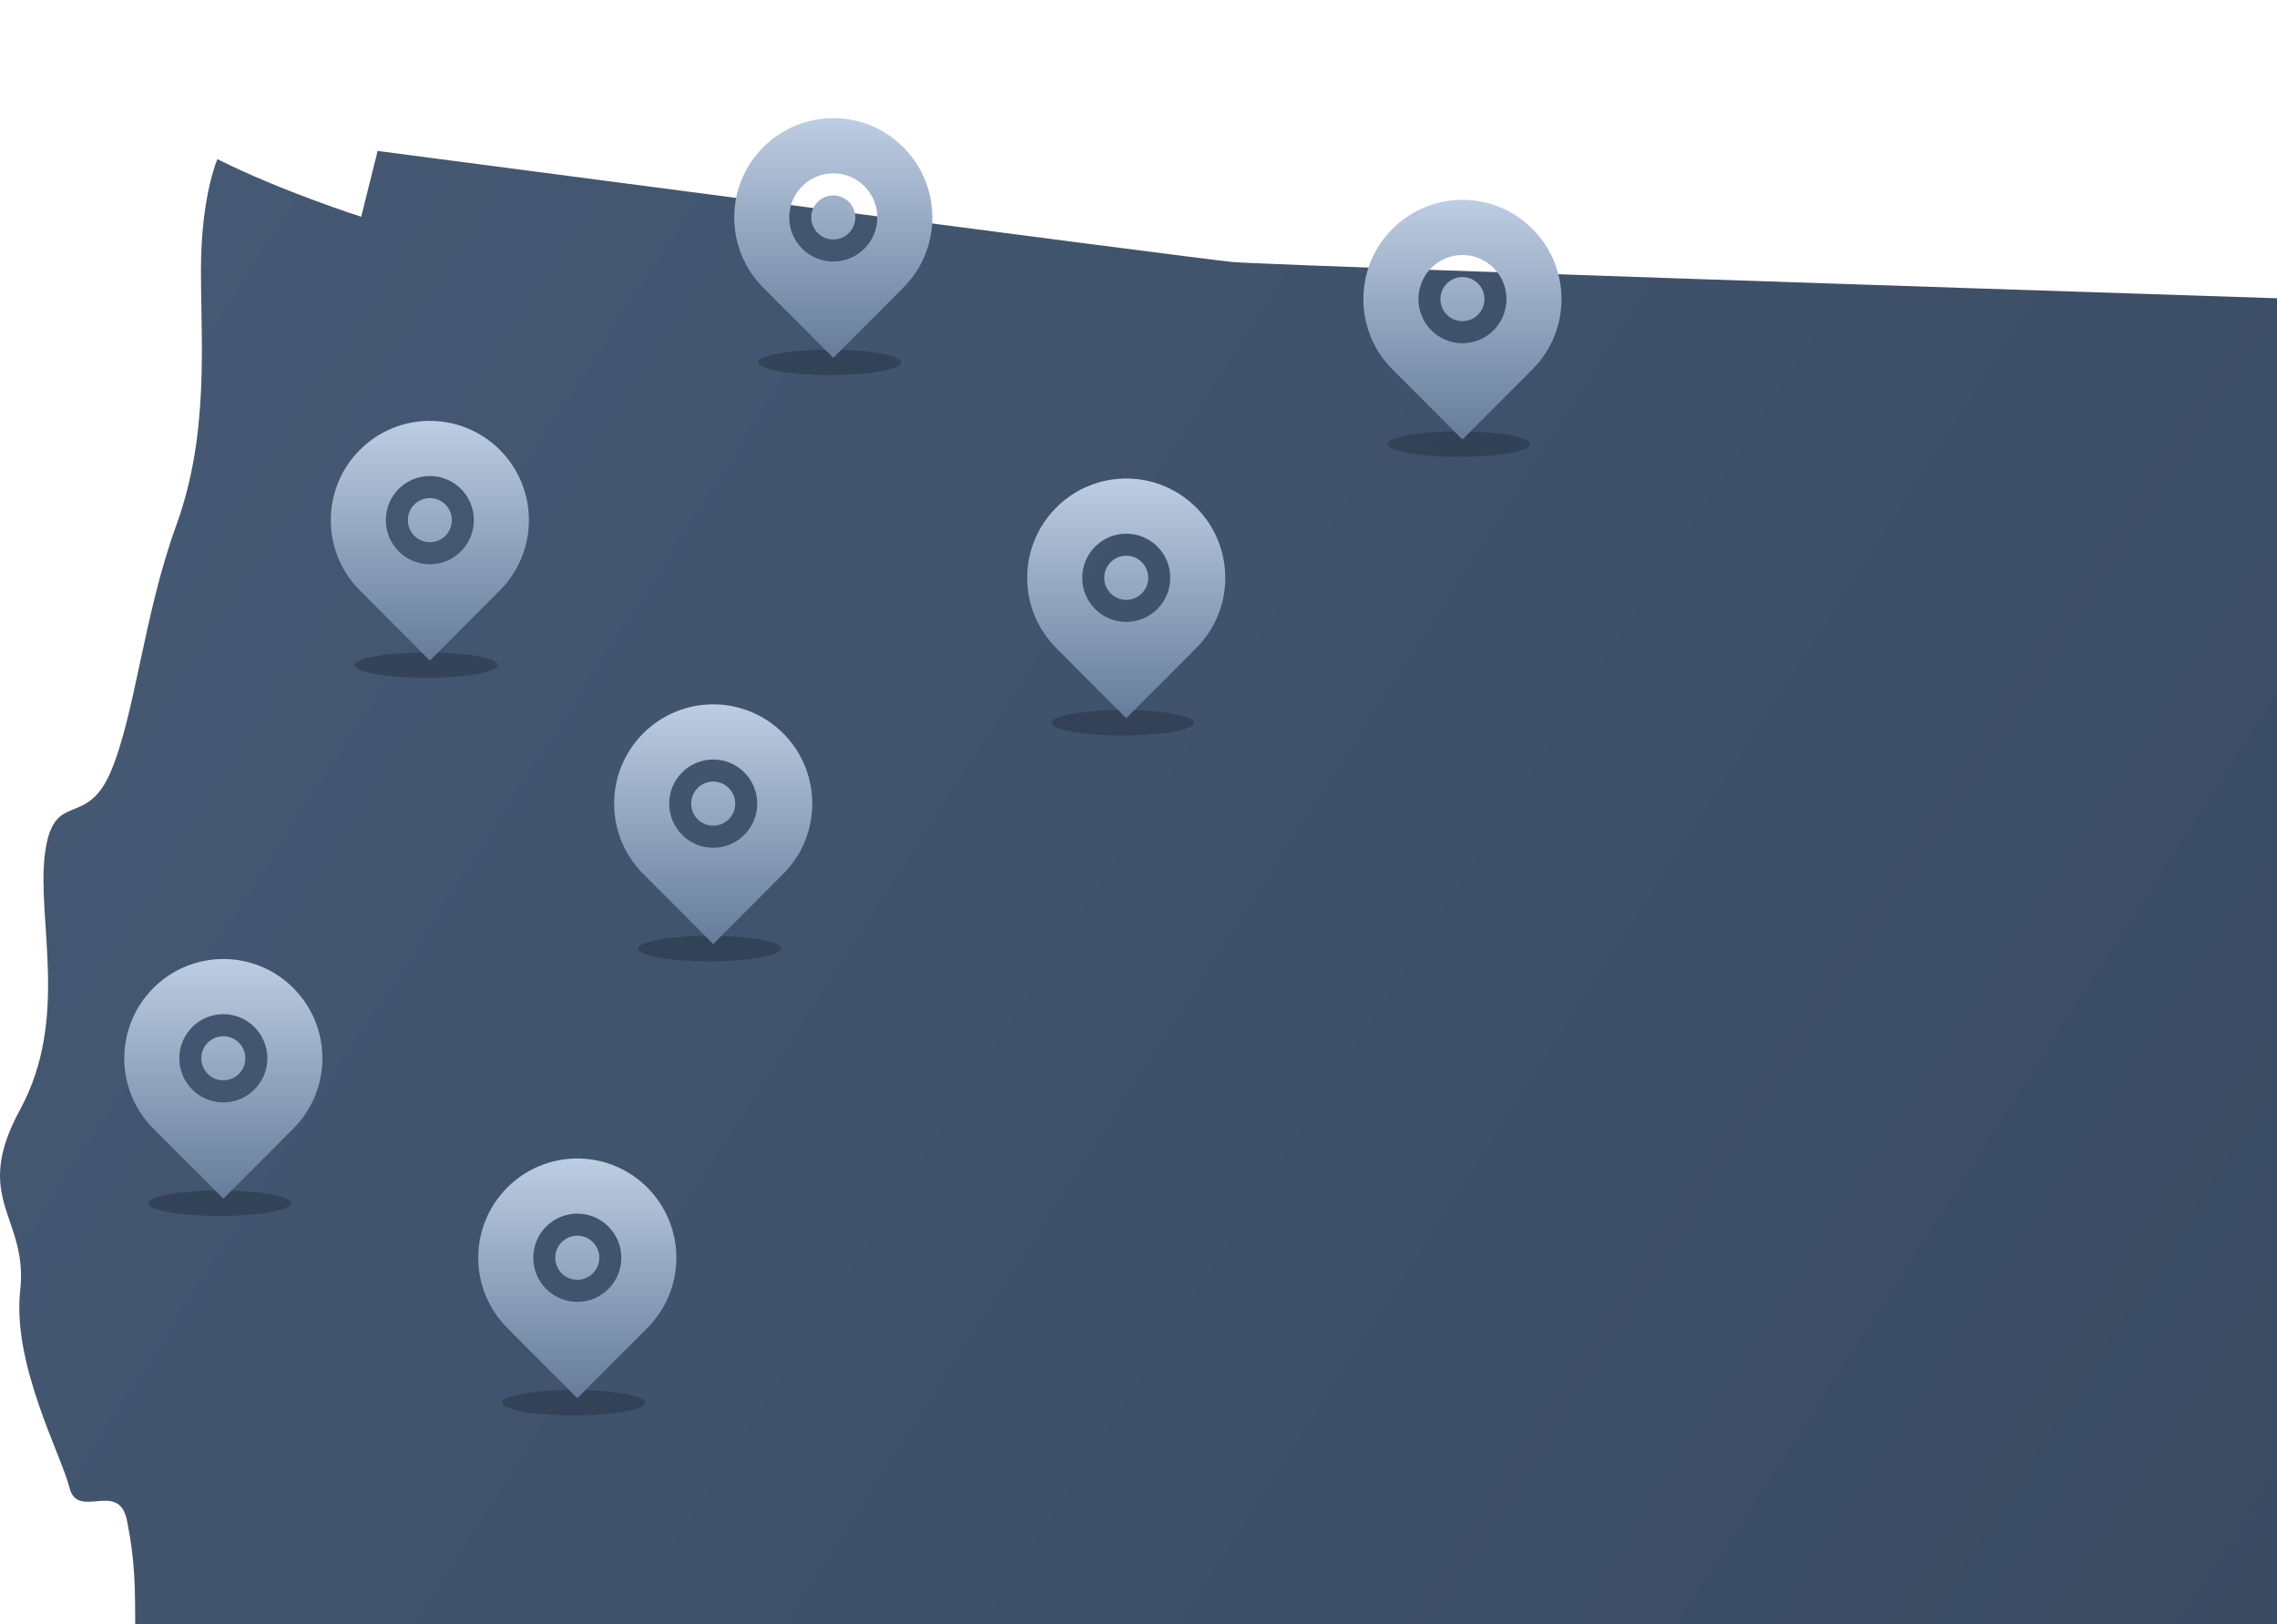
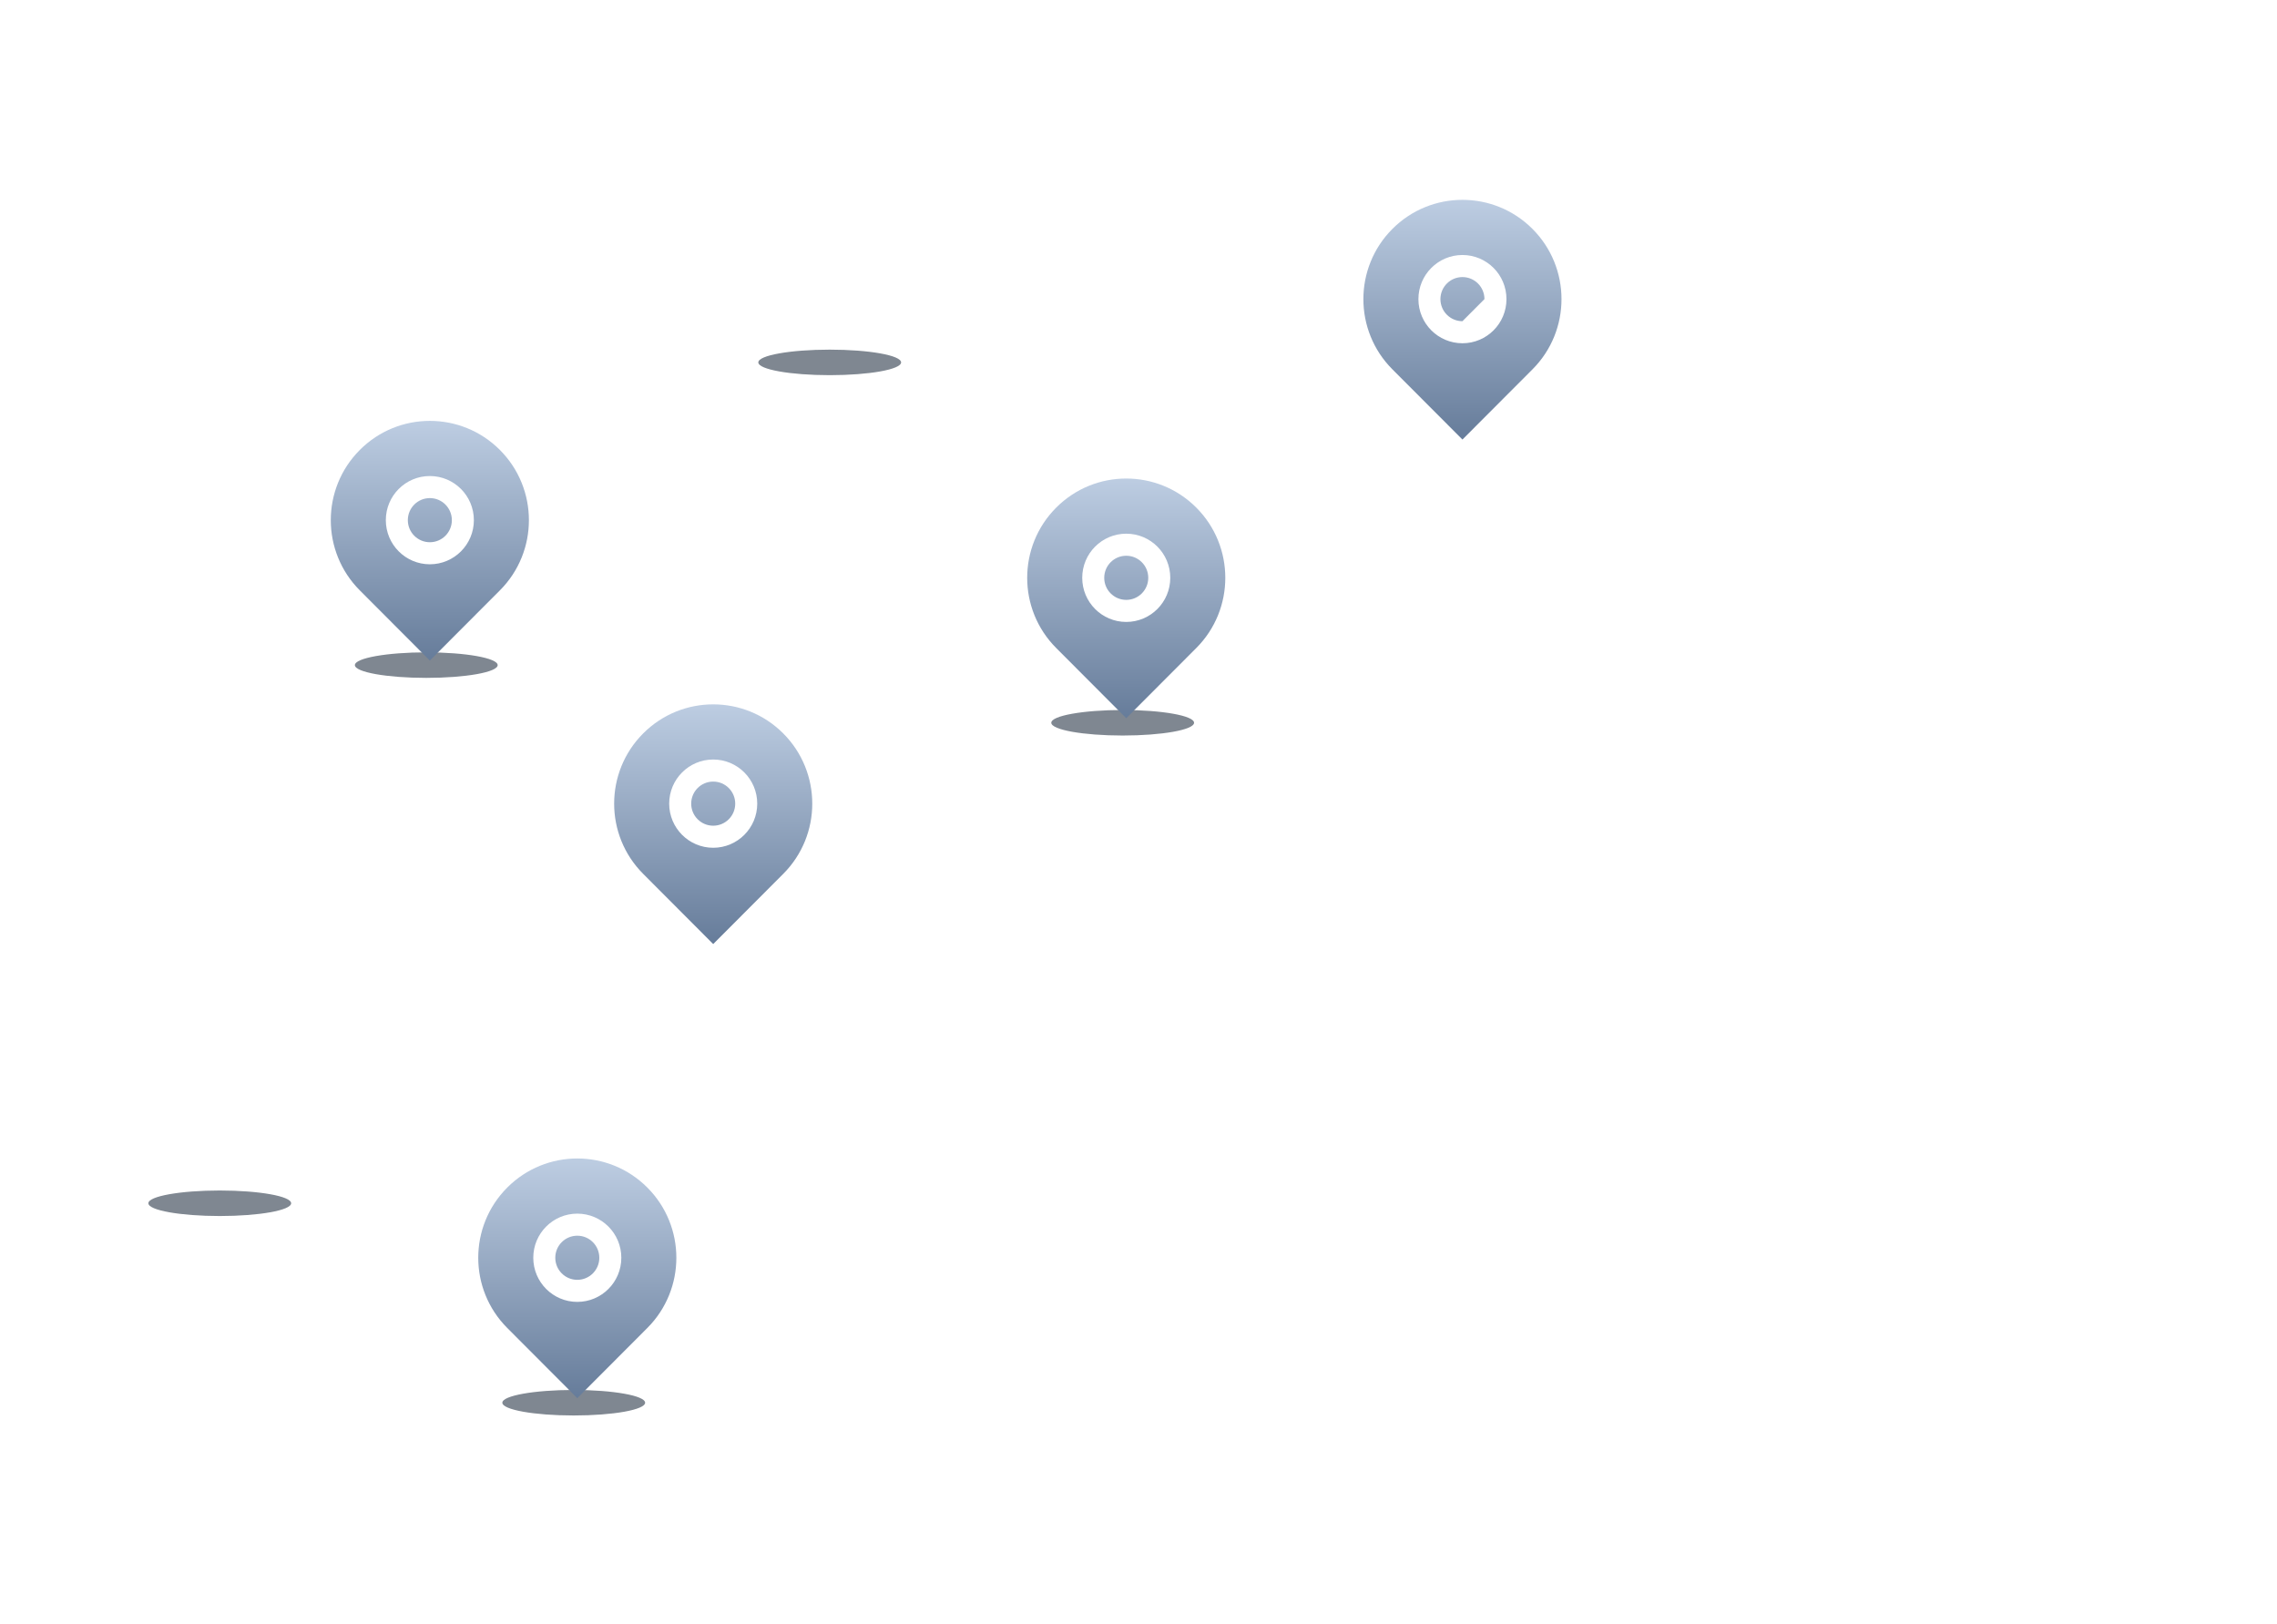
<svg xmlns="http://www.w3.org/2000/svg" xmlns:xlink="http://www.w3.org/1999/xlink" fill="none" height="383" viewBox="0 0 537 383" width="537">
  <linearGradient id="a" gradientUnits="userSpaceOnUse" x1="56.538" x2="1190.79" y1="31.265" y2="763.627">
    <stop offset="0" stop-color="#455974" />
    <stop offset="1" stop-color="#2a3749" />
  </linearGradient>
  <linearGradient id="b">
    <stop offset="0" stop-color="#bdcde2" />
    <stop offset="1" stop-color="#667c9a" />
  </linearGradient>
  <linearGradient id="c" gradientUnits="userSpaceOnUse" x1="196.517" x2="196.517" xlink:href="#b" y1="27.866" y2="84.394" />
  <linearGradient id="d" gradientUnits="userSpaceOnUse" x1="344.896" x2="344.896" xlink:href="#b" y1="47.129" y2="103.657" />
  <linearGradient id="e" gradientUnits="userSpaceOnUse" x1="265.609" x2="265.609" xlink:href="#b" y1="112.851" y2="169.379" />
  <linearGradient id="f" gradientUnits="userSpaceOnUse" x1="101.373" x2="101.373" xlink:href="#b" y1="99.254" y2="155.782" />
  <linearGradient id="g" gradientUnits="userSpaceOnUse" x1="52.669" x2="52.669" xlink:href="#b" y1="226.165" y2="282.693" />
  <linearGradient id="h" gradientUnits="userSpaceOnUse" x1="136.148" x2="136.148" xlink:href="#b" y1="273.203" y2="329.731" />
  <linearGradient id="i" gradientUnits="userSpaceOnUse" x1="168.2" x2="168.2" xlink:href="#b" y1="166.108" y2="222.637" />
  <clipPath id="j">
    <path d="m0 0h1238v766h-1238z" />
  </clipPath>
  <g clip-path="url(#j)">
-     <path d="m1204.1 98.613c3.87-9.695 15.49-21.336 15.49-21.336l18.41-28.135c-3.88 0-18.41-12.61-25.19-24.251-6.78-11.641-13.57-22.304-20.34-24.241-6.78-1.947-11.62.968-22.28 2.905-10.66 1.947-14.53 13.578-14.53 26.198s-.97 35.893-6.78 55.282c-5.81 19.399-65.88 17.473-77.5 23.293-11.63 5.821-7.75 10.663-15.5 17.462-2.73 2.387-4.24 2.836-5.07 2.267-1.53 2.186-11.14 15.904-19.15 23.922-8.71 8.736-15.5 11.641-22.27 11.641s-3.63-.299-5.58-8.067c-.96 12.61-1.2 8.067-1.2 8.067s-2.786 9.605-6.555 13.798c.758-.13 1.376-.209 1.705-.209 2.9 0 8.71 9.694 8.71 12.609 0 2.916 6.79 2.906 2.91 11.642s-9.695 22.304-20.344 28.125c-10.659 5.821-25.197 21.346-34.878 21.346-9.682 0-28.098.959-28.098.959l-5.814-5.821c2.902-6.789 3.869-11.632 8.715-18.421 4.846-6.799 8.715-13.588 9.692-17.462.259-1.048 1.037-2.616 2.074-4.353-.359.18-.728.389-1.097.469-4.846.969-9.692-4.852-11.626-9.694-1.725-4.314-3.36-10.064-3.719-14.717-2.862.719-5.614 1.128-6.94 1.128-2.912 0-7.747 4.853-12.593 6.789-4.846 1.947-4.846-1.946-4.846-5.82s4.846-11.642 6.78-16.494-4.846-16.494-12.593-23.283c-7.758-6.789-25.187 0-32.934 0-7.748 0-6.79 5.821-7.758 8.736-.967 2.906-7.747 14.557-9.681 20.378-1.945 5.82-1.945 24.241-.978 34.924.978 10.673 6.791 25.22 7.748 39.767.967 14.557-4.846 21.336-9.682 26.198-4.846 4.852-12.593-4.852-17.439-12.61-4.846-7.768-4.846-24.251-5.813-36.861s0-22.305 1.934-32.988c1.935-10.673 2.902-12.6 4.846-22.304 1.934-9.695-1.934-8.726-1.934-8.726s-4.846 10.673-11.626 17.462c-6.781 6.789 0 0 0-6.789s6.78-14.557 8.714-21.346c1.935-6.779 11.626-7.758 19.374-8.726 7.747-.969 15.505-8.736 21.318-8.736s30.032-1.937 31.966-5.821c1.935-3.874-8.714-.969-14.527-.969s-4.846-10.673-4.846-10.673-11.626 0-13.571-2.905c-1.944-2.915-8.714 0-13.56 1.947-4.846 1.937-13.56 5.821-28.088 9.694-14.528 3.874-15.505-4.852-19.384-5.82-3.878-.969-.967-6.789 0-9.695.968-2.915-5.813-11.651-10.649-10.673-4.845.969-22.275 20.378-31.966 29.104-9.692 8.736-13.561 2.915-17.439-1.937-3.879-4.852-10.659 2.905-16.472 1.937-5.813-.969 0-3.874 4.835-10.673 4.846-6.789 13.561-17.462 18.407-22.305 4.846-4.852 10.659-4.852 18.406-9.705 0 0 .19-.679.499-1.777-5.415 1.188-16.672.3-29.554-1.128-17.439-1.947-41.649-8.736-41.649-8.736s-13.57 0-20.34.968c-6.781.969-12.594-2.905-18.407-7.758-5.813-4.852-7.747-6.789-13.56-3.884-5.813 2.915-8.715 11.641-8.715 11.641s-331.324-10.673-341.005-11.641c-9.682-.969-201.503-26.188-201.503-26.188l-3.879 15.515s-18.406-5.821-33.911-13.578c0 0-3.879 8.736-3.879 26.198s1.944 38.808-5.813 60.144c-7.747 21.336-9.682 44.619-15.495 58.198-5.813 13.578-13.57 3.884-15.505 19.399-1.934 15.515 5.813 38.798-5.813 60.144-11.626 21.336 1.934 25.22 0 42.682s9.682 38.798 11.626 46.556c1.934 7.758 11.626-1.947 13.56 7.758 1.934 9.694 1.934 15.515 1.934 27.156 0 11.642 5.813 21.336 5.813 31.041 0 9.704 9.692 15.525 11.626 27.167 1.934 11.641-11.626 15.515 1.934 21.336 13.56 5.82 25.187 13.578 31 19.399 5.813 5.821 21.308 9.694 29.065 21.336 7.748 11.641 13.561 32.977 13.561 32.977l1.934 11.642s58.131-11.652 61.999-3.874c3.879 7.758 5.813 15.515 23.252 23.283 17.44 7.767 38.747 13.578 48.439 19.399s17.439 11.641 36.813 11.641c19.373 0 48.439 1.937 48.439 1.937l3.878-9.694s21.318-1.947 36.813 5.82c15.495 7.758 32.944 32.988 40.691 38.809 7.748 5.82 7.748 19.389 21.308 27.156 13.561 7.758 19.374 25.21 27.121 15.516 7.757-9.695 3.879-13.579 17.439-17.462 13.561-3.874 15.495-19.39 29.066-3.874 13.56 15.515 9.691 17.462 21.317 29.103 11.626 11.642 15.495 17.463 21.308 23.283 5.813 5.821 7.748-1.947 9.692 15.516 1.934 17.472-1.934 17.472 11.626 27.166 13.56 9.705 42.626 11.642 42.626 11.642 1.854-5.551 2.861-10.254 3.45-14.367 1.266-8.796.418-14.637.418-18.611 0-5.831-3.868-15.525 1.945-17.472 5.813-1.937 9.682-7.758 15.495-15.515 5.813-7.768 17.439-21.346 17.439-21.346s13.57 3.874 21.318-3.884c7.747-7.758 7.747-9.695 7.747-15.515 0-5.821 1.944-11.642 7.757-9.695 5.813 1.937 27.121-7.758 36.813-5.821s21.318 3.874 21.318 3.874 11.626-5.82 19.373-3.874c7.748 1.937-3.878-5.83 7.748 1.937 11.626 7.758 15.505 15.526 21.318 9.705l5.813-5.821h23.252s-5.813-3.884-7.747-9.704c-1.945-5.821 9.681-7.758 9.681-7.758l-11.626-11.642s7.758-5.82 15.505-5.82 21.318-7.768 21.318-7.768 9.682 7.768 17.439 7.768 9.682 0 25.186-3.884c15.505-3.874 32.934-3.874 32.934 3.884 0 7.757 0 17.452 13.561 1.937 13.56-15.516-1.944-19.399 13.56-15.516 15.505 3.874 29.066 11.632 38.758 15.516 9.69 3.883 13.56 9.694 13.56 23.283 0 13.588-7.75 11.641 3.88 31.04 11.62 19.399 13.56 34.915 21.32 38.798 7.74 3.884 21.3 27.167 29.06 27.167s21.31-7.768 19.38-38.808c-1.94-31.031-9.7-54.314-15.51-60.134-5.81-5.821 1.94-7.768-9.68-17.463-11.63-9.704-7.76-5.82-15.51-25.219-7.74-19.399-15.5-23.283-15.5-34.925 0-11.641 3.88-31.04 7.76-36.861 3.87-5.821 25.17-31.051 27.12-40.745 1.94-9.695 1.94-21.346 7.75-23.283 5.82-1.947 21.31-7.758 23.26-19.399 1.93-11.642 13.56-17.462 13.56-17.462l5.81-7.758s0-15.525 5.81-21.346c5.82-5.821 9.7-11.641 3.88-13.578-5.81-1.947-9.69-3.884-9.69-13.579 0-9.694-3.88-13.578-9.69-13.578s-7.75 1.937-7.75-7.768c0-9.704-7.75-15.515-7.75-15.515s-7.75-13.578-7.75-19.399 1.94-21.346 1.94-21.346 9.68 0 13.56 9.704c3.88 9.695 11.63 7.758 11.63 17.463 0 9.704 7.74 15.515 7.74 15.515s3.88-21.336 1.95-27.157c-1.95-5.821-17.44-15.525-11.63-23.283 5.82-7.757 21.31-5.821 21.31-5.821s3.88-15.525 3.88-25.219c0-9.695 1.93-19.399 1.93-19.399l19.38-11.642s13.56-11.641 7.74-13.588c-5.81-1.947-15.49 5.83-21.3 7.767-5.82 1.937-21.31 1.947-9.68-5.82 11.62-7.758 29.06-15.516 34.87-17.463 5.82-1.946 13.56-7.757 13.56-7.757l19.38-17.462s0-9.695-7.75-9.695-15.5 7.758-15.5-7.758c0-15.515-3.87-27.156 1.94-32.977s13.56-5.831 17.44-15.525z" fill="url(#a)" />
    <ellipse cx="195.675" cy="85.466" fill="#2a3749" opacity=".6" rx="16.837" ry="3.01" />
-     <path d="m213.036 67.838-16.519 16.556-16.519-16.556c-9.123-9.144-9.123-23.97 0-33.114 9.123-9.144 23.915-9.144 33.038 0 9.123 9.144 9.123 23.969 0 33.114zm-16.519-6.15c5.734 0 10.383-4.659 10.383-10.407 0-5.747-4.649-10.407-10.383-10.407s-10.383 4.659-10.383 10.407c0 5.747 4.649 10.407 10.383 10.407zm0-5.203c-2.867 0-5.191-2.329-5.191-5.203 0-2.874 2.324-5.203 5.191-5.203s5.191 2.33 5.191 5.203c0 2.874-2.324 5.203-5.191 5.203z" fill="url(#c)" />
-     <ellipse cx="344.054" cy="104.729" fill="#2a3749" opacity=".6" rx="16.837" ry="3.01" />
-     <path d="m361.415 87.1-16.519 16.556-16.519-16.556c-9.123-9.144-9.123-23.97 0-33.114 9.123-9.144 23.914-9.144 33.038 0 9.123 9.144 9.123 23.969 0 33.114zm-16.519-6.15c5.734 0 10.383-4.659 10.383-10.407 0-5.747-4.649-10.407-10.383-10.407s-10.383 4.659-10.383 10.407c0 5.747 4.649 10.407 10.383 10.407zm0-5.203c-2.867 0-5.192-2.329-5.192-5.203 0-2.874 2.325-5.203 5.192-5.203s5.191 2.33 5.191 5.203c0 2.874-2.324 5.203-5.191 5.203z" fill="url(#d)" />
+     <path d="m361.415 87.1-16.519 16.556-16.519-16.556c-9.123-9.144-9.123-23.97 0-33.114 9.123-9.144 23.914-9.144 33.038 0 9.123 9.144 9.123 23.969 0 33.114zm-16.519-6.15c5.734 0 10.383-4.659 10.383-10.407 0-5.747-4.649-10.407-10.383-10.407s-10.383 4.659-10.383 10.407c0 5.747 4.649 10.407 10.383 10.407zm0-5.203c-2.867 0-5.192-2.329-5.192-5.203 0-2.874 2.325-5.203 5.192-5.203s5.191 2.33 5.191 5.203z" fill="url(#d)" />
    <ellipse cx="264.768" cy="170.45" fill="#2a3749" opacity=".6" rx="16.837" ry="3.01" />
    <path d="m282.128 152.822-16.519 16.557-16.518-16.557c-9.123-9.144-9.123-23.969 0-33.113s23.914-9.144 33.037 0 9.123 23.969 0 33.113zm-16.519-6.15c5.735 0 10.383-4.659 10.383-10.407 0-5.747-4.648-10.406-10.383-10.406-5.734 0-10.382 4.659-10.382 10.406 0 5.748 4.648 10.407 10.382 10.407zm0-5.203c-2.867 0-5.191-2.33-5.191-5.204 0-2.873 2.324-5.203 5.191-5.203 2.868 0 5.192 2.33 5.192 5.203 0 2.874-2.324 5.204-5.192 5.204z" fill="url(#e)" />
    <ellipse cx="100.531" cy="156.854" fill="#2a3749" opacity=".6" rx="16.837" ry="3.01" />
    <path d="m117.892 139.226-16.519 16.556-16.518-16.556c-9.123-9.145-9.123-23.97 0-33.114 9.123-9.144 23.915-9.144 33.038 0 9.123 9.144 9.123 23.969 0 33.114zm-16.519-6.151c5.734 0 10.383-4.659 10.383-10.406 0-5.748-4.649-10.407-10.383-10.407-5.734 0-10.382 4.659-10.382 10.407 0 5.747 4.649 10.406 10.382 10.406zm0-5.203c-2.867 0-5.191-2.33-5.191-5.203 0-2.874 2.324-5.204 5.191-5.204 2.868 0 5.192 2.33 5.192 5.204 0 2.873-2.324 5.203-5.192 5.203z" fill="url(#f)" />
    <ellipse cx="51.827" cy="283.765" fill="#2a3749" opacity=".6" rx="16.837" ry="3.01" />
-     <path d="m69.188 266.137-16.519 16.556-16.519-16.556c-9.123-9.145-9.123-23.97 0-33.114s23.914-9.144 33.038 0c9.123 9.144 9.123 23.969 0 33.114zm-16.519-6.151c5.734 0 10.383-4.659 10.383-10.406 0-5.748-4.649-10.407-10.383-10.407-5.734 0-10.383 4.659-10.383 10.407 0 5.747 4.649 10.406 10.383 10.406zm0-5.203c-2.867 0-5.191-2.329-5.191-5.203s2.324-5.203 5.191-5.203 5.191 2.329 5.191 5.203-2.324 5.203-5.191 5.203z" fill="url(#g)" />
    <ellipse cx="135.306" cy="330.803" fill="#2a3749" opacity=".6" rx="16.837" ry="3.01" />
    <path d="m152.667 313.175-16.519 16.556-16.519-16.556c-9.123-9.144-9.123-23.97 0-33.114 9.124-9.144 23.915-9.144 33.038 0s9.123 23.97 0 33.114zm-16.519-6.151c5.734 0 10.383-4.659 10.383-10.406s-4.649-10.407-10.383-10.407-10.382 4.66-10.382 10.407 4.648 10.406 10.382 10.406zm0-5.203c-2.867 0-5.191-2.329-5.191-5.203s2.324-5.203 5.191-5.203 5.192 2.329 5.192 5.203-2.325 5.203-5.192 5.203z" fill="url(#h)" />
-     <ellipse cx="167.358" cy="223.708" fill="#2a3749" opacity=".6" rx="16.837" ry="3.01" />
    <path d="m184.719 206.08-16.519 16.557-16.518-16.557c-9.124-9.144-9.124-23.97 0-33.114 9.123-9.144 23.914-9.144 33.037 0s9.123 23.97 0 33.114zm-16.519-6.15c5.735 0 10.383-4.66 10.383-10.407s-4.648-10.406-10.383-10.406c-5.734 0-10.382 4.659-10.382 10.406s4.648 10.407 10.382 10.407zm0-5.204c-2.867 0-5.191-2.329-5.191-5.203s2.324-5.203 5.191-5.203c2.868 0 5.192 2.329 5.192 5.203s-2.324 5.203-5.192 5.203z" fill="url(#i)" />
  </g>
</svg>